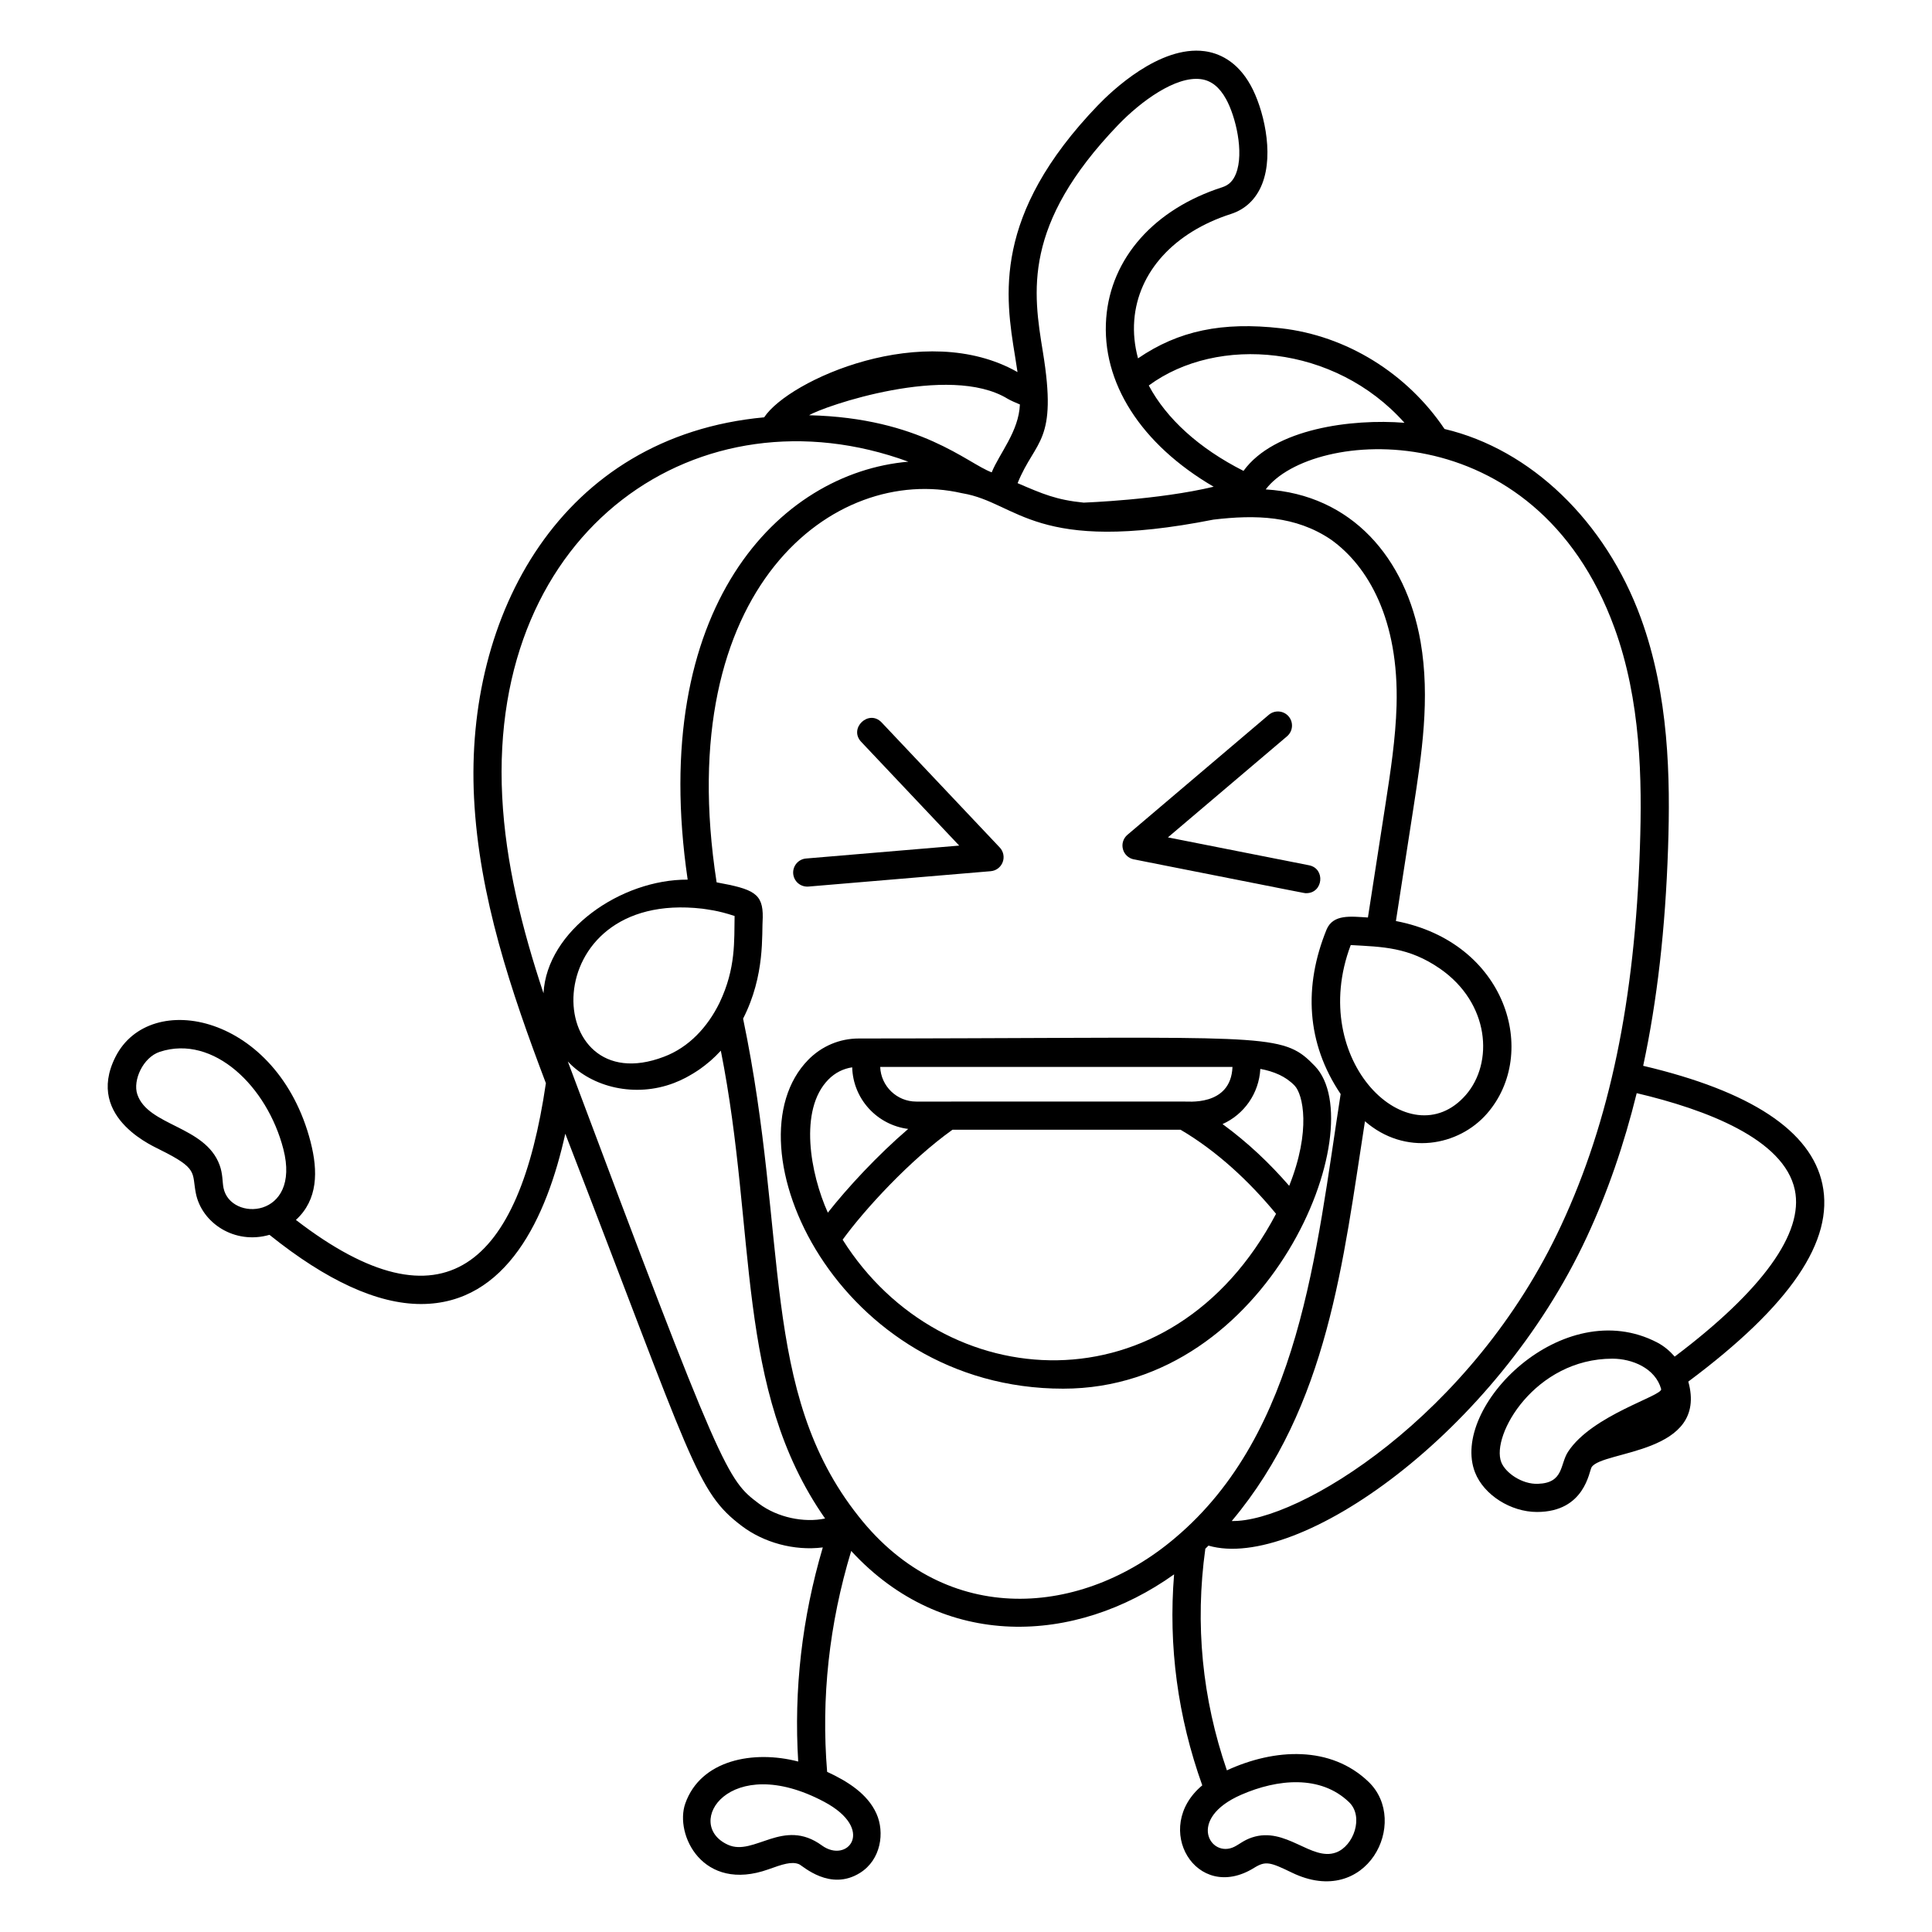
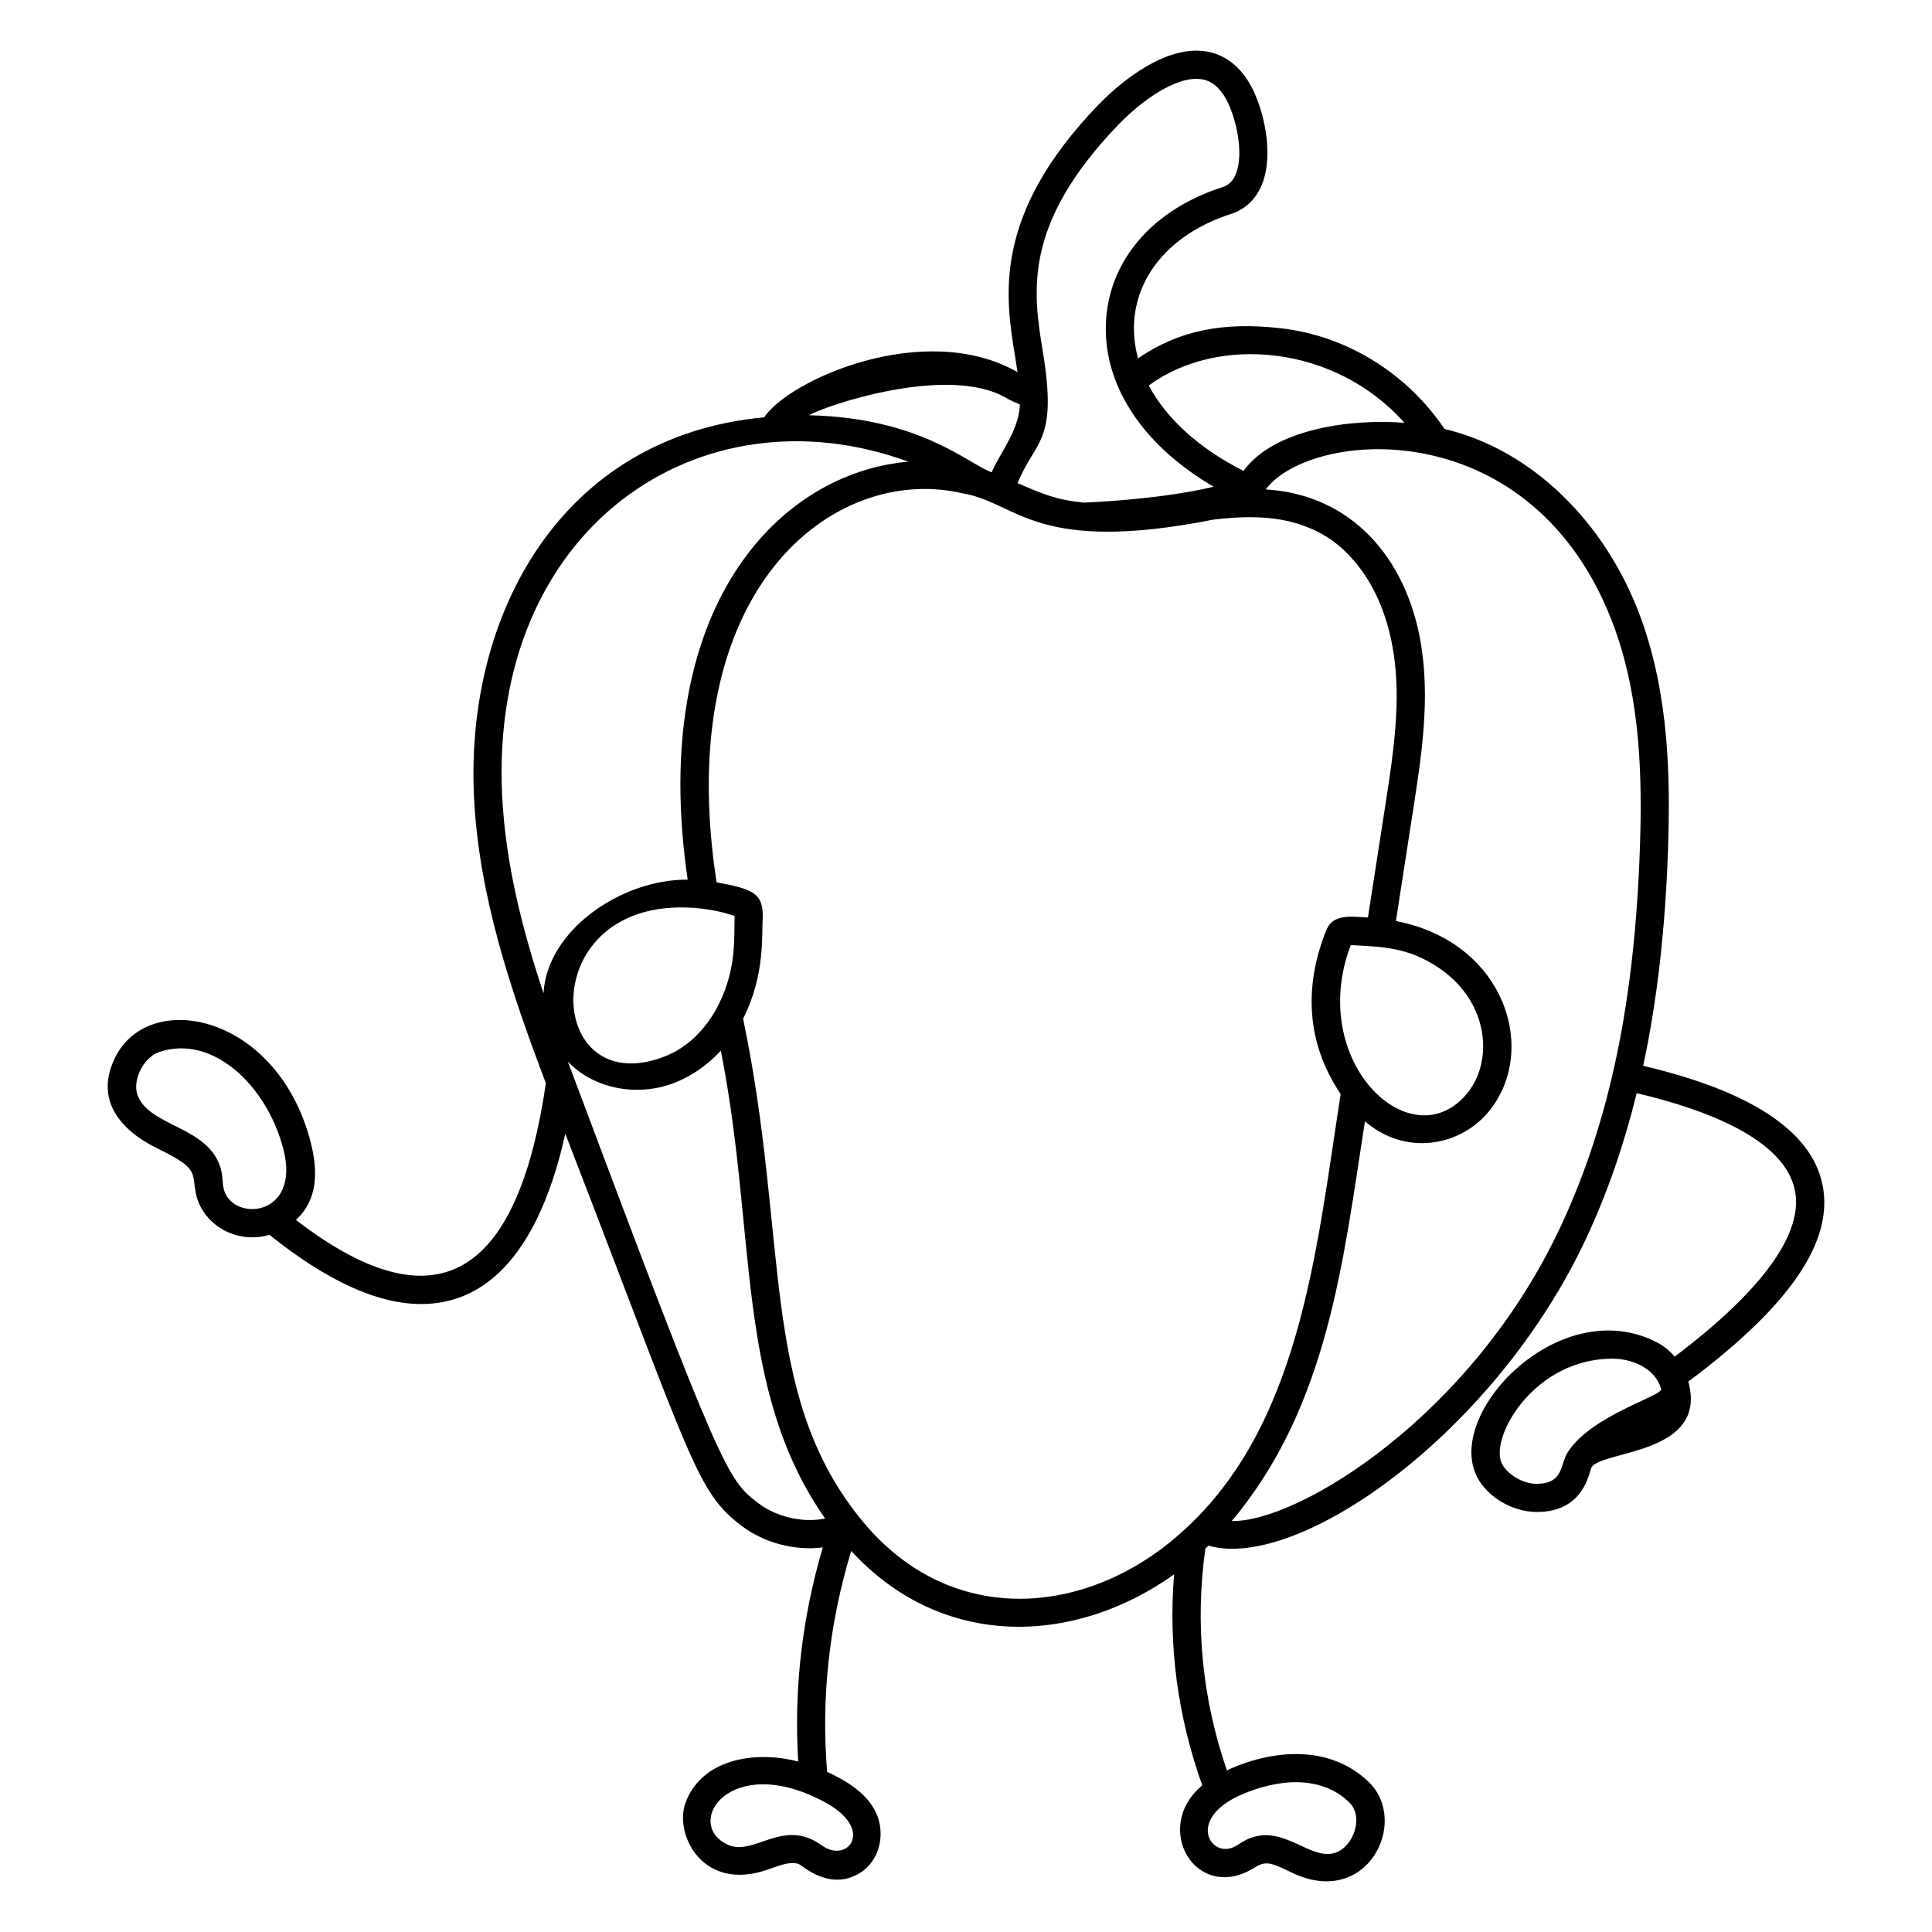
<svg xmlns="http://www.w3.org/2000/svg" fill="#000000" width="800px" height="800px" version="1.1" viewBox="144 144 512 512">
  <g>
-     <path d="m444.47 371.74c47.879 9.438 45.016 8.961 45.715 8.961 4.477 0 5.125-6.523 0.719-7.394l-37.395-7.391 31.566-26.789c1.57-1.332 1.766-3.688 0.434-5.262-1.332-1.57-3.684-1.766-5.262-0.434l-37.469 31.805c-1.094 0.926-1.559 2.394-1.195 3.781 0.359 1.387 1.48 2.445 2.887 2.723z" />
-     <path d="m358.24 378.95 48.305-4.074c1.43-0.121 2.664-1.047 3.172-2.387 0.512-1.336 0.211-2.852-0.773-3.894l-31.297-33.133c-3.398-3.59-8.812 1.539-5.426 5.129l25.977 27.5-40.586 3.422c-2.055 0.172-3.578 1.98-3.406 4.031 0.168 1.965 1.859 3.559 4.035 3.406z" />
-     <path d="m492.47 426.53c-8.039-8.348-10.859-7.656-91.227-7.383-9.887 0.031-19.77 0.066-29.656 0.066-5.062 0-9.82 2.008-13.395 5.648-22.078 22.504 7.746 87.152 67.566 87.152 54.93 0 82.168-69.34 66.711-85.484zm-125.16 46c5.773-7.965 17.852-21.113 29.109-29.141h60.438c9.664 5.684 18.234 13.699 25.309 22.281-27.641 52.508-88.52 48.715-114.86 6.859zm103.31-45.785c-0.414 10.719-12.383 9.059-12.758 9.18l-62.621 0.004h-8.434c-5.141 0-9.352-4.086-9.547-9.18zm15.031 31.512c-5.258-6.043-10.91-11.406-17.664-16.367 5.676-2.539 9.664-8.094 10.012-14.621 3.516 0.66 6.684 1.93 9.09 4.434 2.219 2.312 4.41 11.887-1.438 26.555zm-122.13-28.164c1.766-1.801 3.93-2.879 6.316-3.242 0.238 8.434 6.629 15.285 14.84 16.328-8.238 7.078-16.145 15.641-21.293 22.188-4.648-10.316-7.742-27.246 0.137-35.273z" />
    <path d="m226.32 446.65c-8.688-33.719-42.551-40.793-51.738-22.527-8.305 16.52 11.402 24.172 11.777 24.547 10.301 5.074 8.453 6.035 9.543 11.566 1.555 7.836 10.227 13.68 19.512 11.008 15.152 12.16 28.613 18.336 40.164 18.336 22.734 0 33.324-22.961 38.23-45.133 33.844 87.477 34.66 94.824 46.836 104 5.762 4.332 13.762 6.594 21.406 5.637-5.527 18.734-7.691 37.766-6.516 56.742-11.848-3.09-25.844-0.465-29.93 11.125-2.883 8.195 4.598 23.688 22.07 17.43 3.668-1.316 6.141-2.164 8.094-1.336 0.988 0.418 8.203 7.277 16.164 2.273 5.559-3.488 6.566-10.723 4.328-15.699-2.391-5.316-7.785-8.625-13.062-11.062-1.617-19.555 0.523-39.203 6.379-58.535 24.367 26.477 59.379 24.895 85.566 6.203-1.551 19.031 0.984 37.781 7.469 55.91-13.508 11.262-1.586 31.371 13.734 21.867 3.047-1.891 4.238-1.543 10.004 1.258 19.918 9.66 31.305-13.449 20.367-24.02-10.035-9.688-24.918-8.922-37.582-3.082-6.547-19.012-8.488-38.734-5.711-58.73 0.293-0.273 0.555-0.547 0.836-0.824 23.707 6.902 76.121-29.809 100.25-81.77 5.519-11.859 9.867-24.496 13.234-38.137 18.293 4.309 39.043 12.125 41.906 25.652 2.414 11.414-8.602 26.645-31.836 44.164-1.312-1.504-2.848-2.805-4.613-3.727-25.062-13.086-55.07 17.188-48.293 34.441 2.336 5.949 9.461 10.461 16.398 10.461 12.719 0 13.805-10.82 14.492-11.879 2.93-4.492 30.965-3.352 25.621-22.676 27.051-20.18 38.707-37.32 35.531-52.328-2.984-14.109-18.984-24.641-47.492-31.355 3.711-17.312 5.879-36.305 6.594-57.684 0.625-18.672 0.258-40.512-7.203-60.969-9.375-25.699-29.227-44.738-52.035-50.113-9.945-14.781-26.012-24.742-43.379-26.691-15.512-1.77-27.137 0.637-37.848 7.973-0.895-3.32-1.262-6.707-0.996-10.113 0.996-12.785 10.566-23.305 25.602-28.141 3.848-1.234 6.711-3.977 8.277-7.934 3.297-8.312 0.223-20.285-3.008-26.117-3.66-6.66-8.676-8.621-12.238-9.098-11.91-1.578-24.629 10.559-28.242 14.316-28.086 29.199-24.555 50.789-21.98 66.551 0.234 1.422 0.449 2.809 0.648 4.176-24.68-14.02-60.602 2.09-67.137 11.988-53.875 4.996-79.344 52.312-76.887 100.87 1.324 26.18 9.812 51.266 19.039 75.59-7.074 48.297-26.957 66.5-66.246 36.238 5.844-5.34 5.891-12.914 3.898-20.641zm135.48 186.41c-10.25-7.465-17.945 2.973-24.887-0.176-11.977-5.438 0.332-24.762 25.484-11.398 13.723 7.305 6.234 16.535-0.598 11.574zm139.73-11.449c3.961 3.824 1.215 11.625-3.492 13.324-6.496 2.367-13.281-6.981-22.242-3.988-2.195 0.73-3.301 1.785-4.695 2.473-6.301 3.133-12.797-7.414 1.863-13.805 9.59-4.18 21.012-5.297 28.566 1.996zm58.016-92.871c-2.18 3.348-1.082 8.25-7.957 8.488-4.231 0.168-8.621-2.894-9.734-5.723-2.809-7.144 8.945-27.441 29.449-27.441 5.215 0 11.375 2.508 12.918 8.047 0.508 1.797-18.289 6.836-24.676 16.629zm-229.42-143.93c1.195 0.207 3.945 0.398 8.551 1.938-0.133 6.559 0.371 13.832-3.973 22.949v0.004c-3.176 6.512-8.176 11.879-14.754 14.348-32.492 12.418-34.672-44.41 10.176-39.238zm15.004 157.67c-8.383-6.316-9.535-7.418-50.656-117.18 6.484 6.926 17.914 9.609 28.113 5.719 1.059-0.398 2.086-0.875 3.098-1.395 0.301-0.156 0.594-0.328 0.891-0.492 0.73-0.406 1.445-0.836 2.148-1.301 0.293-0.195 0.582-0.387 0.867-0.59 0.797-0.566 1.574-1.172 2.324-1.812 0.137-0.117 0.277-0.219 0.414-0.34 0.918-0.809 1.793-1.668 2.633-2.582 0.02-0.023 0.047-0.043 0.066-0.066 9.633 48.582 3.629 89.641 27.629 123.98-5.555 1.188-12.637-0.266-17.527-3.941zm26.391 3.348c-26.305-33.141-18.414-73.465-30.594-131.88 5.894-11.543 4.894-22.266 5.207-26.82 0.109-6.394-2.465-7.5-12.223-9.297-12.133-78.207 31.277-110.89 64.973-103.14 0 0 0.203 0.039 0.207 0.039 14.727 2.492 19.078 16.324 66.473 6.977 11.18-1.332 21.773-1.062 31.168 5.301 9.809 7 18.023 21.16 17.371 43.984-0.25 8.75-1.609 17.559-2.941 26.184-1.539 10.004-3.086 19.977-4.648 29.973-4.613-0.285-9.184-0.914-10.941 3.148-6.137 15.043-5.383 30.137 3.711 43.637-6.539 41.98-10.727 89.707-43.875 117.64-24.535 20.852-60.449 24.008-83.887-5.742zm160.93-111.64c-14.816 16.992-42.133-8.953-30.492-39.738 8.375 0.48 15.348 0.504 23.664 6.262 13.168 9.133 14.27 24.934 6.828 33.477zm39.391-123.82c7.023 19.258 7.356 40.207 6.754 58.16-1.359 40.703-7.984 72.531-20.852 100.18-23.609 50.848-69.965 78.793-87.316 78.375 25.578-30.477 29.52-69 35.301-105.94 10.629 9.242 24.816 6.609 32.352-2.039 13.938-16.008 5.152-45.402-24.148-51.02 1.551-9.926 3.082-19.824 4.609-29.754 2.223-14.391 4.519-29.273 1.93-44.238-3.859-22.207-18.27-39.02-41.043-40.391 12.07-16.07 71.402-20.945 92.414 36.668zm-55.645-54.324c-13.898-1.109-34.5 1.504-42.656 12.746-11.828-5.977-20.453-13.891-25.102-22.629 18.23-13.43 49.262-10.871 67.758 9.883zm-75.832-78.98c5.898-6.133 15.172-12.977 21.883-12.086 2.738 0.363 4.922 2.094 6.684 5.301 2.488 4.488 4.848 14.113 2.609 19.762-0.75 1.887-1.898 3.023-3.621 3.578-18.023 5.793-29.523 18.754-30.762 34.668-1.328 17.051 9.203 33.457 28.473 44.703-14.707 3.516-34.062 4.184-34.438 4.215-7.277-0.734-10.824-2.285-17.52-5.16 4.754-11.688 10.66-10.613 6.699-34.797-2.578-15.785-5.504-33.672 19.992-60.184zm-29.285 72.641c0.785 0.449 2.047 1.008 3.203 1.484-0.285 7.125-5.398 12.918-7.473 17.988-6.449-2.367-18.824-14.422-48.383-15.133 3.625-2.277 37.098-13.91 52.652-4.34zm-26.363 16.648c-34.301 2.965-69.043 38.656-58.477 110.76-17.699-0.094-37.309 13.477-38.207 30.113-5.668-17.051-10.047-34.434-10.945-52.121-3.602-71.266 52.52-108.93 107.63-88.754zm-181.49 192.44c-0.32-1.617-0.156-3.672-1.031-6.047-3.832-10.422-18.988-10.316-21.812-18.746-1.238-3.691 1.516-9.809 5.977-11.262 14.234-4.652 28.461 9.207 32.734 25.789 4.75 18.434-14.059 19.371-15.867 10.266z" />
  </g>
</svg>